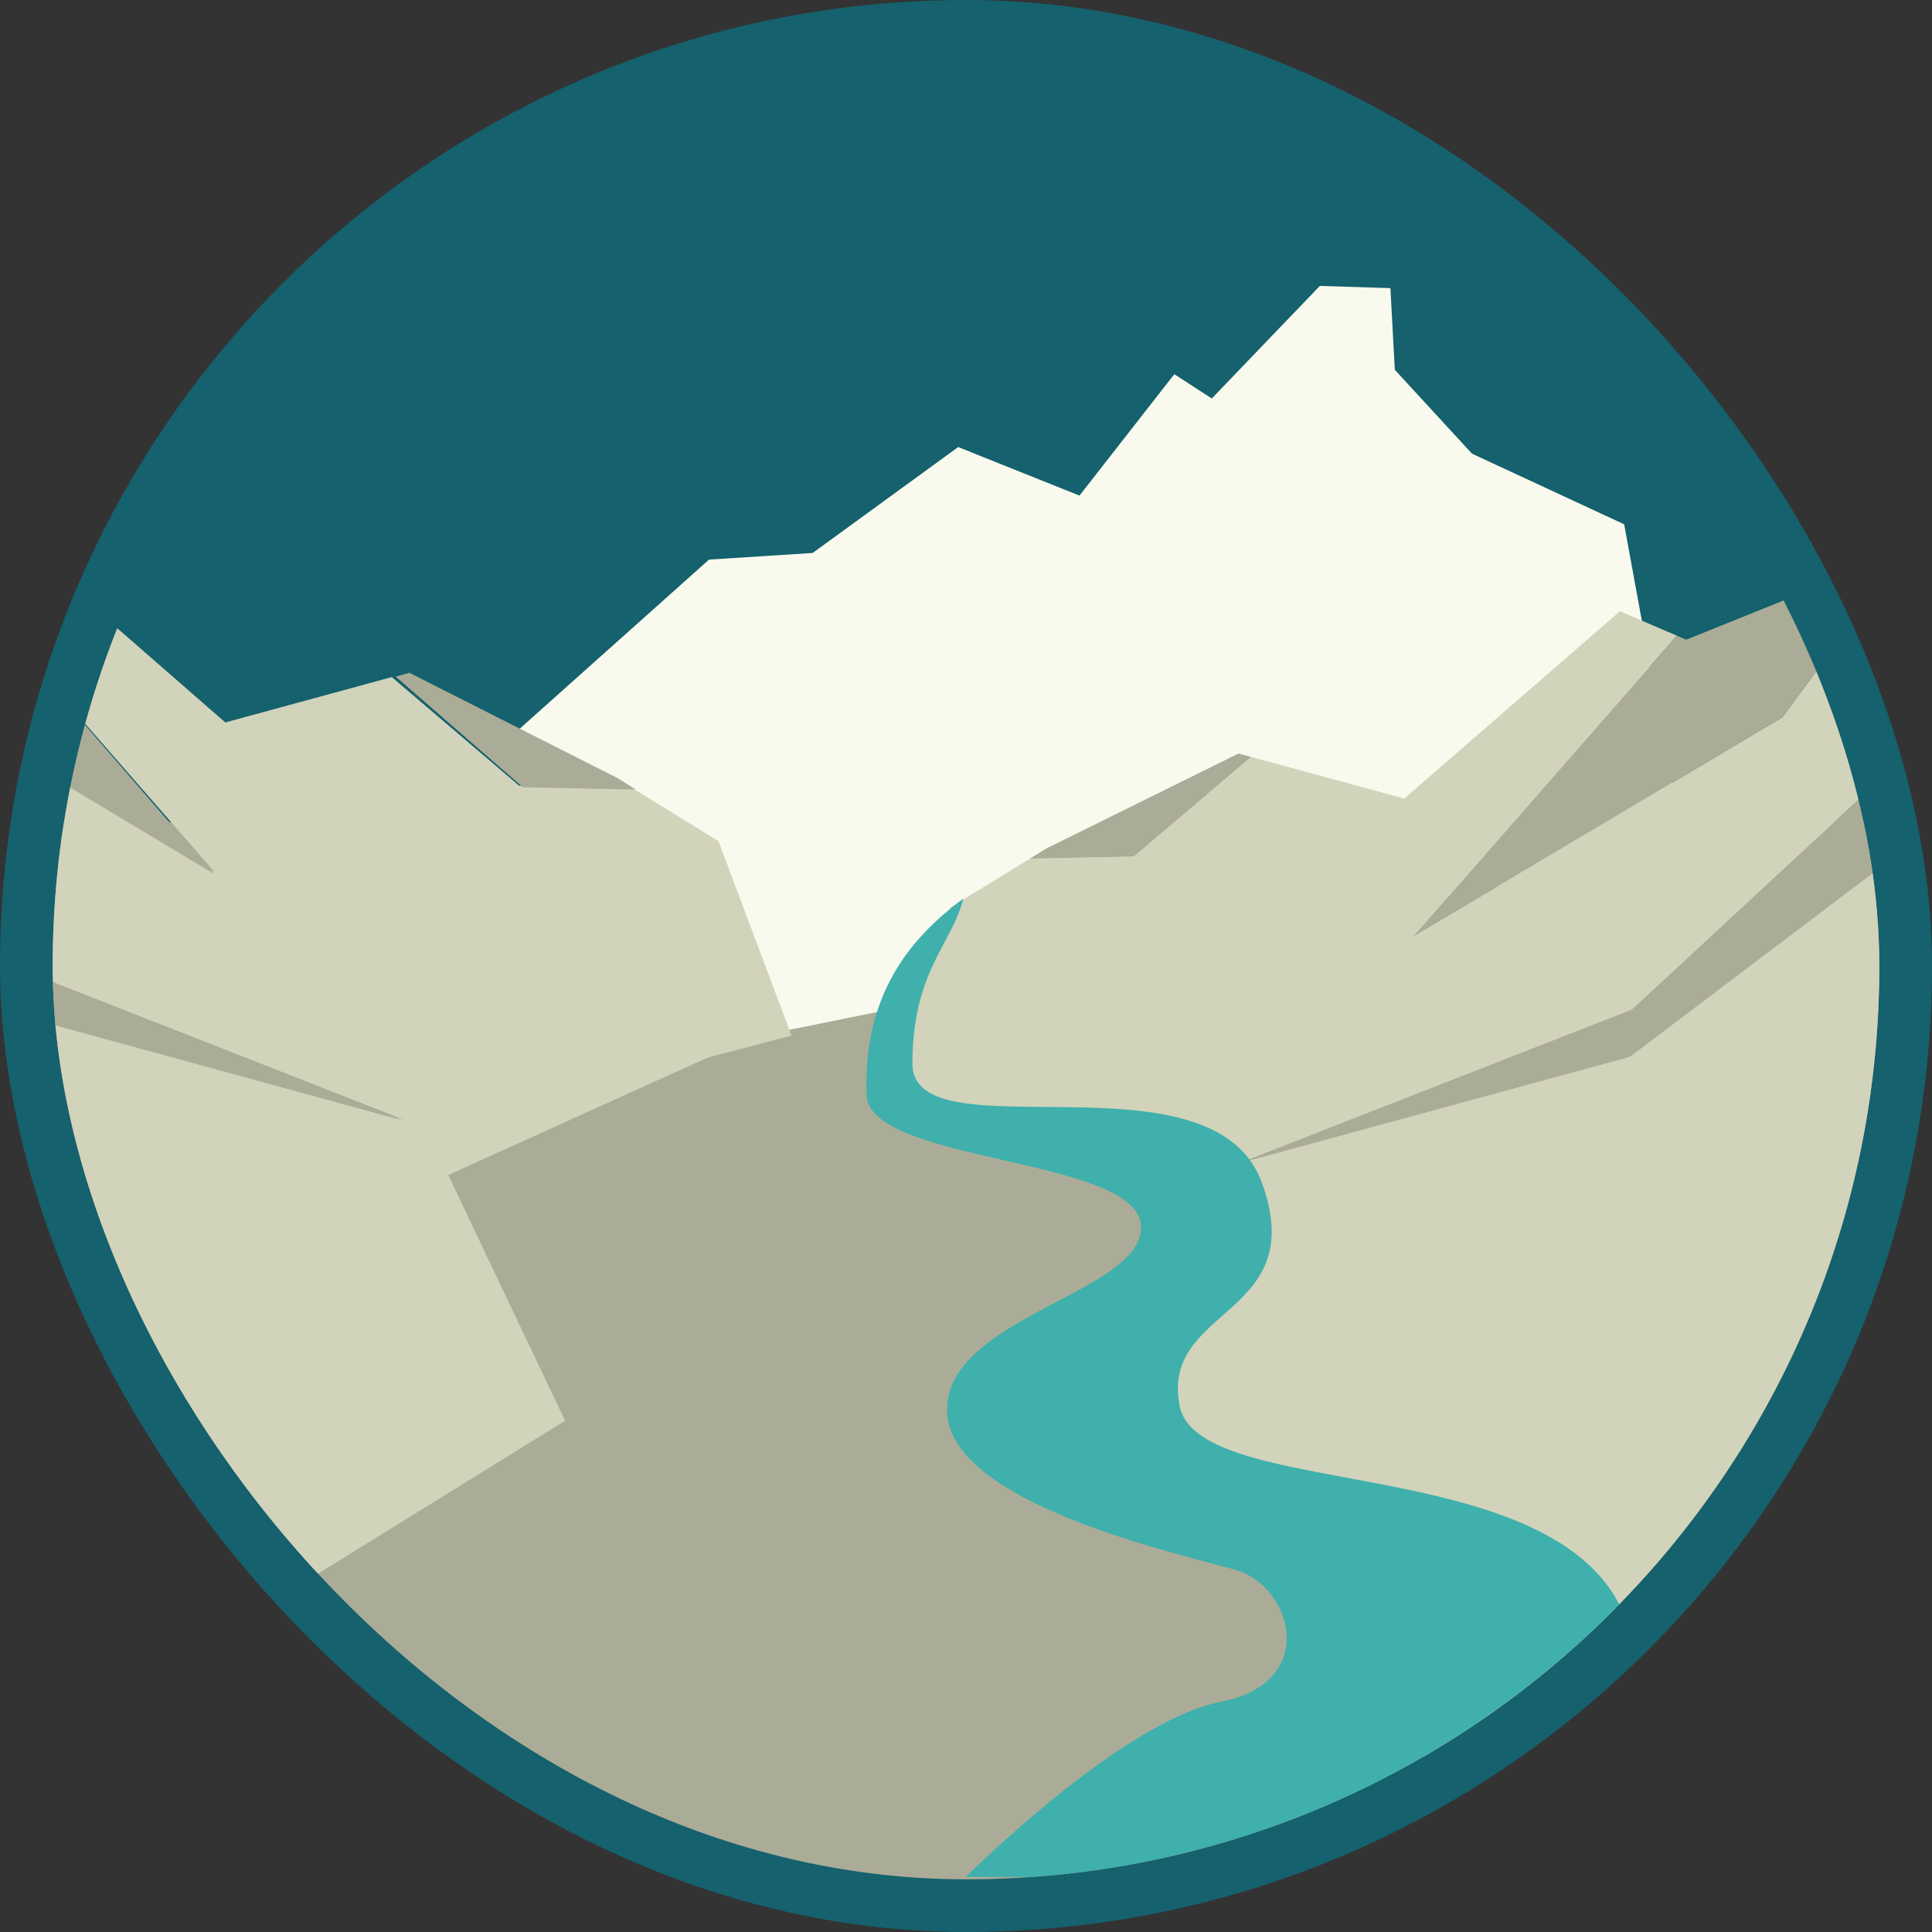
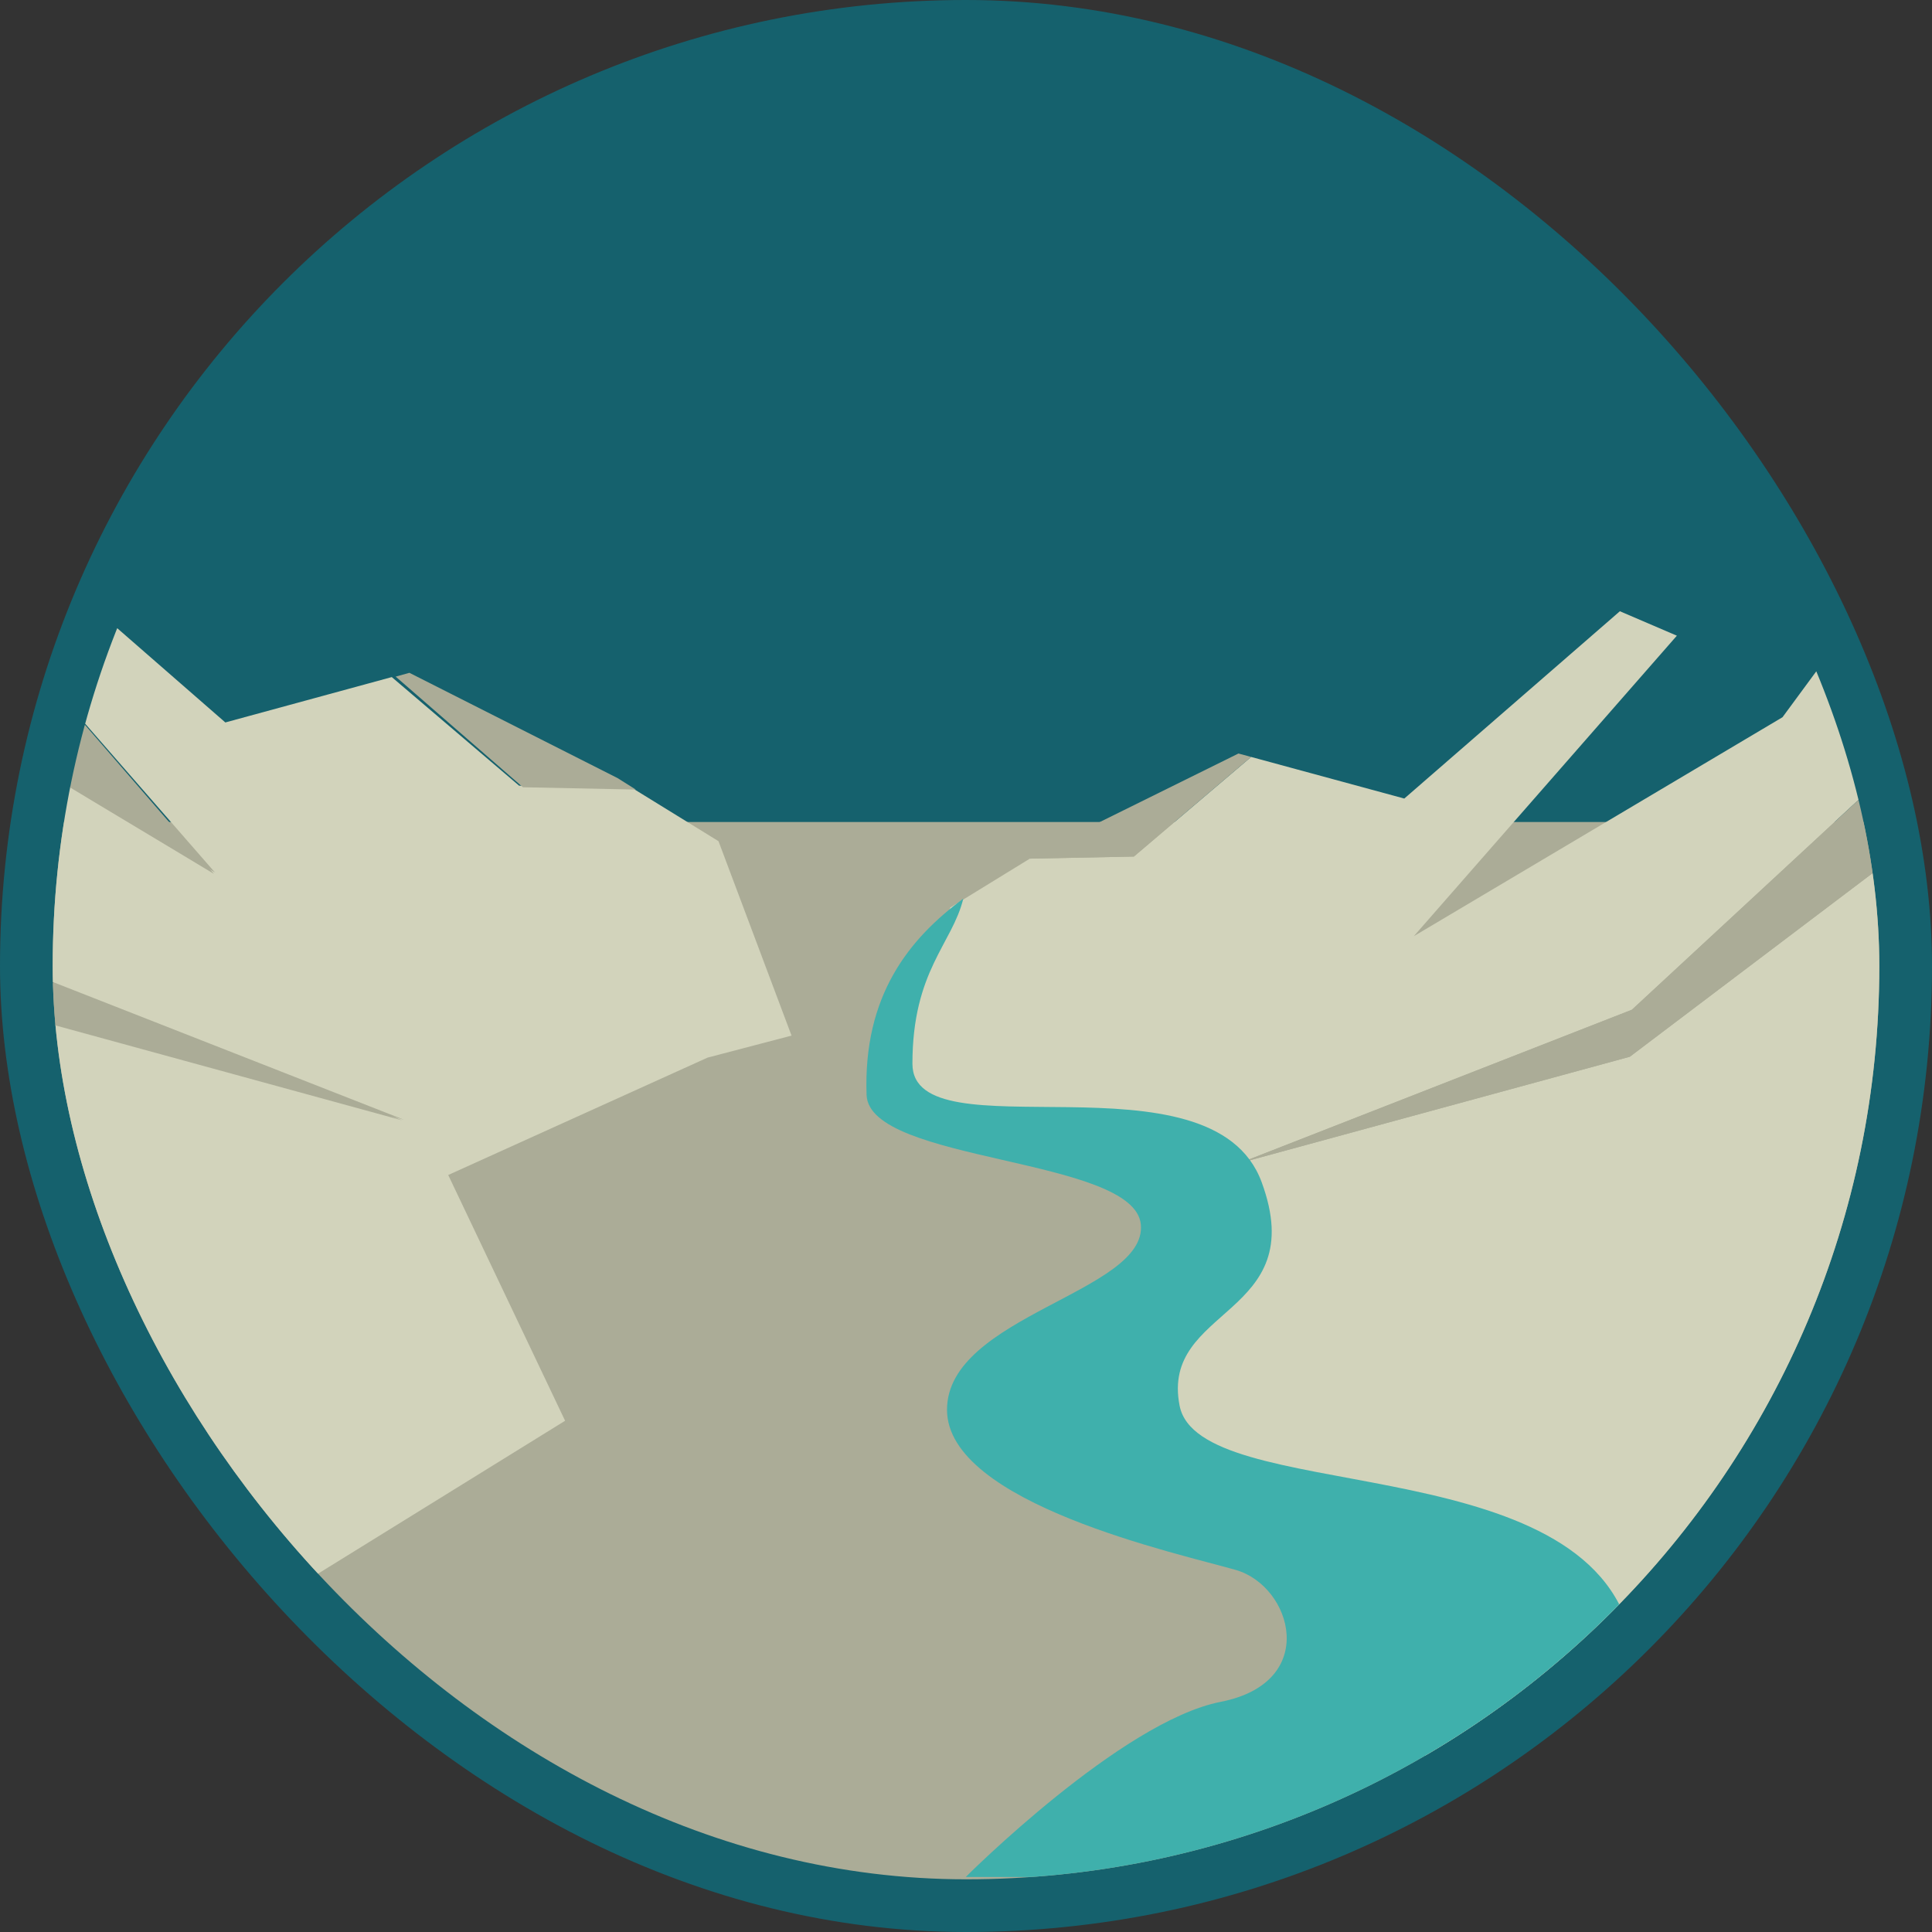
<svg xmlns="http://www.w3.org/2000/svg" width="300" height="300" viewBox="0 0 300 300" fill="none">
  <rect x="0" y="0" width="300" height="300" fill="#333333" stroke="none" />
  <rect width="300" height="300" rx="150" fill="#15616D" />
  <g clip-path="url(#clip0_1707_11694)">
    <rect x="8.182" y="8.182" width="283.636" height="283.636" rx="141.818" fill="#15616D" />
    <g clip-path="url(#clip1_1707_11694)">
      <path d="M316.389 127.639H-30.258V291.818H316.389V127.639Z" fill="#ABAC97" />
-       <path d="M78.25 115.342L110.095 86.896L126.188 85.867L148.787 69.418L167.621 76.957L182.346 58.107L188.165 61.877L204.943 44.399L215.903 44.741L216.586 57.423L228.571 70.445L252.198 81.414L261.444 131.794L109.068 162.639L78.25 115.342Z" fill="#F9FAED" />
      <path d="M379.174 39.318L337.402 100.318L253.081 164.089L192.535 180.589L253.397 156.792L329.793 86.039L340.184 54.782L329.149 51.1L295.673 85.709L276.787 111.37L219.541 145.368L260.383 98.709L251.534 94.914L218.058 123.999L194.272 117.536L176.069 133.005L159.914 133.329L147.574 140.912L137.134 168.605L149.142 171.739L186.204 188.458L169.499 223.464L214.391 251.157L226.399 288.777H418.166V42.632L379.174 39.318Z" fill="#D2D3BB" />
      <path d="M194.271 117.536L192.308 117.004L162.513 131.731L159.913 133.328L176.068 133.005L194.271 117.536Z" fill="#ABAC97" />
-       <path d="M276.786 111.37L295.672 85.708L261.832 99.331L260.382 98.709L219.54 145.368L276.786 111.37Z" fill="#ABAC97" />
      <path d="M253.397 156.792L192.535 180.588L253.08 164.089L337.401 100.317L379.174 39.317L340.184 54.782L329.793 86.039L253.397 156.792Z" fill="#ABAC97" />
      <path d="M-140.057 19.866L-94.67 86.363L-3.061 155.887L62.72 173.872L-3.405 147.93L-86.406 70.8L-97.693 36.724L-85.704 32.711L-49.336 70.439L-28.816 98.415L33.382 135.478L-10.994 84.612L-1.378 80.472L34.99 112.182L60.833 105.137L80.61 122.001L98.162 122.354L111.569 130.62L122.911 160.808L109.868 164.227L69.599 182.454L87.748 220.616L38.974 250.804L25.928 291.818H-182.42V23.479L-140.057 19.866Z" fill="#D2D3BB" />
      <path d="M61.442 105.066L63.572 104.473L95.905 120.827L98.727 122.603L81.196 122.244L61.442 105.066Z" fill="#ABAC97" />
      <path d="M-28.907 98.388L-49.405 70.227L-12.677 85.176L-11.103 84.494L33.226 135.697L-28.907 98.388Z" fill="#ABAC97" />
      <path d="M-3.6 148.013L62.45 173.972L-3.256 155.975L-94.761 86.406L-140.097 19.866L-97.781 36.735L-86.507 70.833L-3.6 148.013Z" fill="#ABAC97" />
      <path d="M149.581 139.539C147.865 146.581 141.681 150.753 141.681 165.179C141.681 179.606 188.183 162.602 195.905 183.556C203.626 204.51 180.149 202.832 183.167 218.273C186.185 233.714 244.542 224.652 252.927 252.849C261.311 281.046 225.76 269.633 223.748 291.453H149.964C149.964 291.453 174.111 267.285 189.541 264.262C204.97 261.238 200.643 246.31 191.905 243.784C183.167 241.258 147.052 233.483 147.052 218.908C147.052 204.334 178.12 200.641 177.15 190.145C176.18 179.65 134.934 180.579 134.562 170.017C134.017 154.534 141.213 145.733 149.583 139.539" fill="#3FB0AC" />
    </g>
  </g>
  <defs>
    <clipPath id="clip0_1707_11694">
      <rect x="8.182" y="8.182" width="283.636" height="283.636" rx="141.818" fill="white" />
    </clipPath>
    <clipPath id="clip1_1707_11694">
      <rect width="584.463" height="257.851" fill="white" transform="translate(-166.297 33.967)" />
    </clipPath>
  </defs>
</svg>